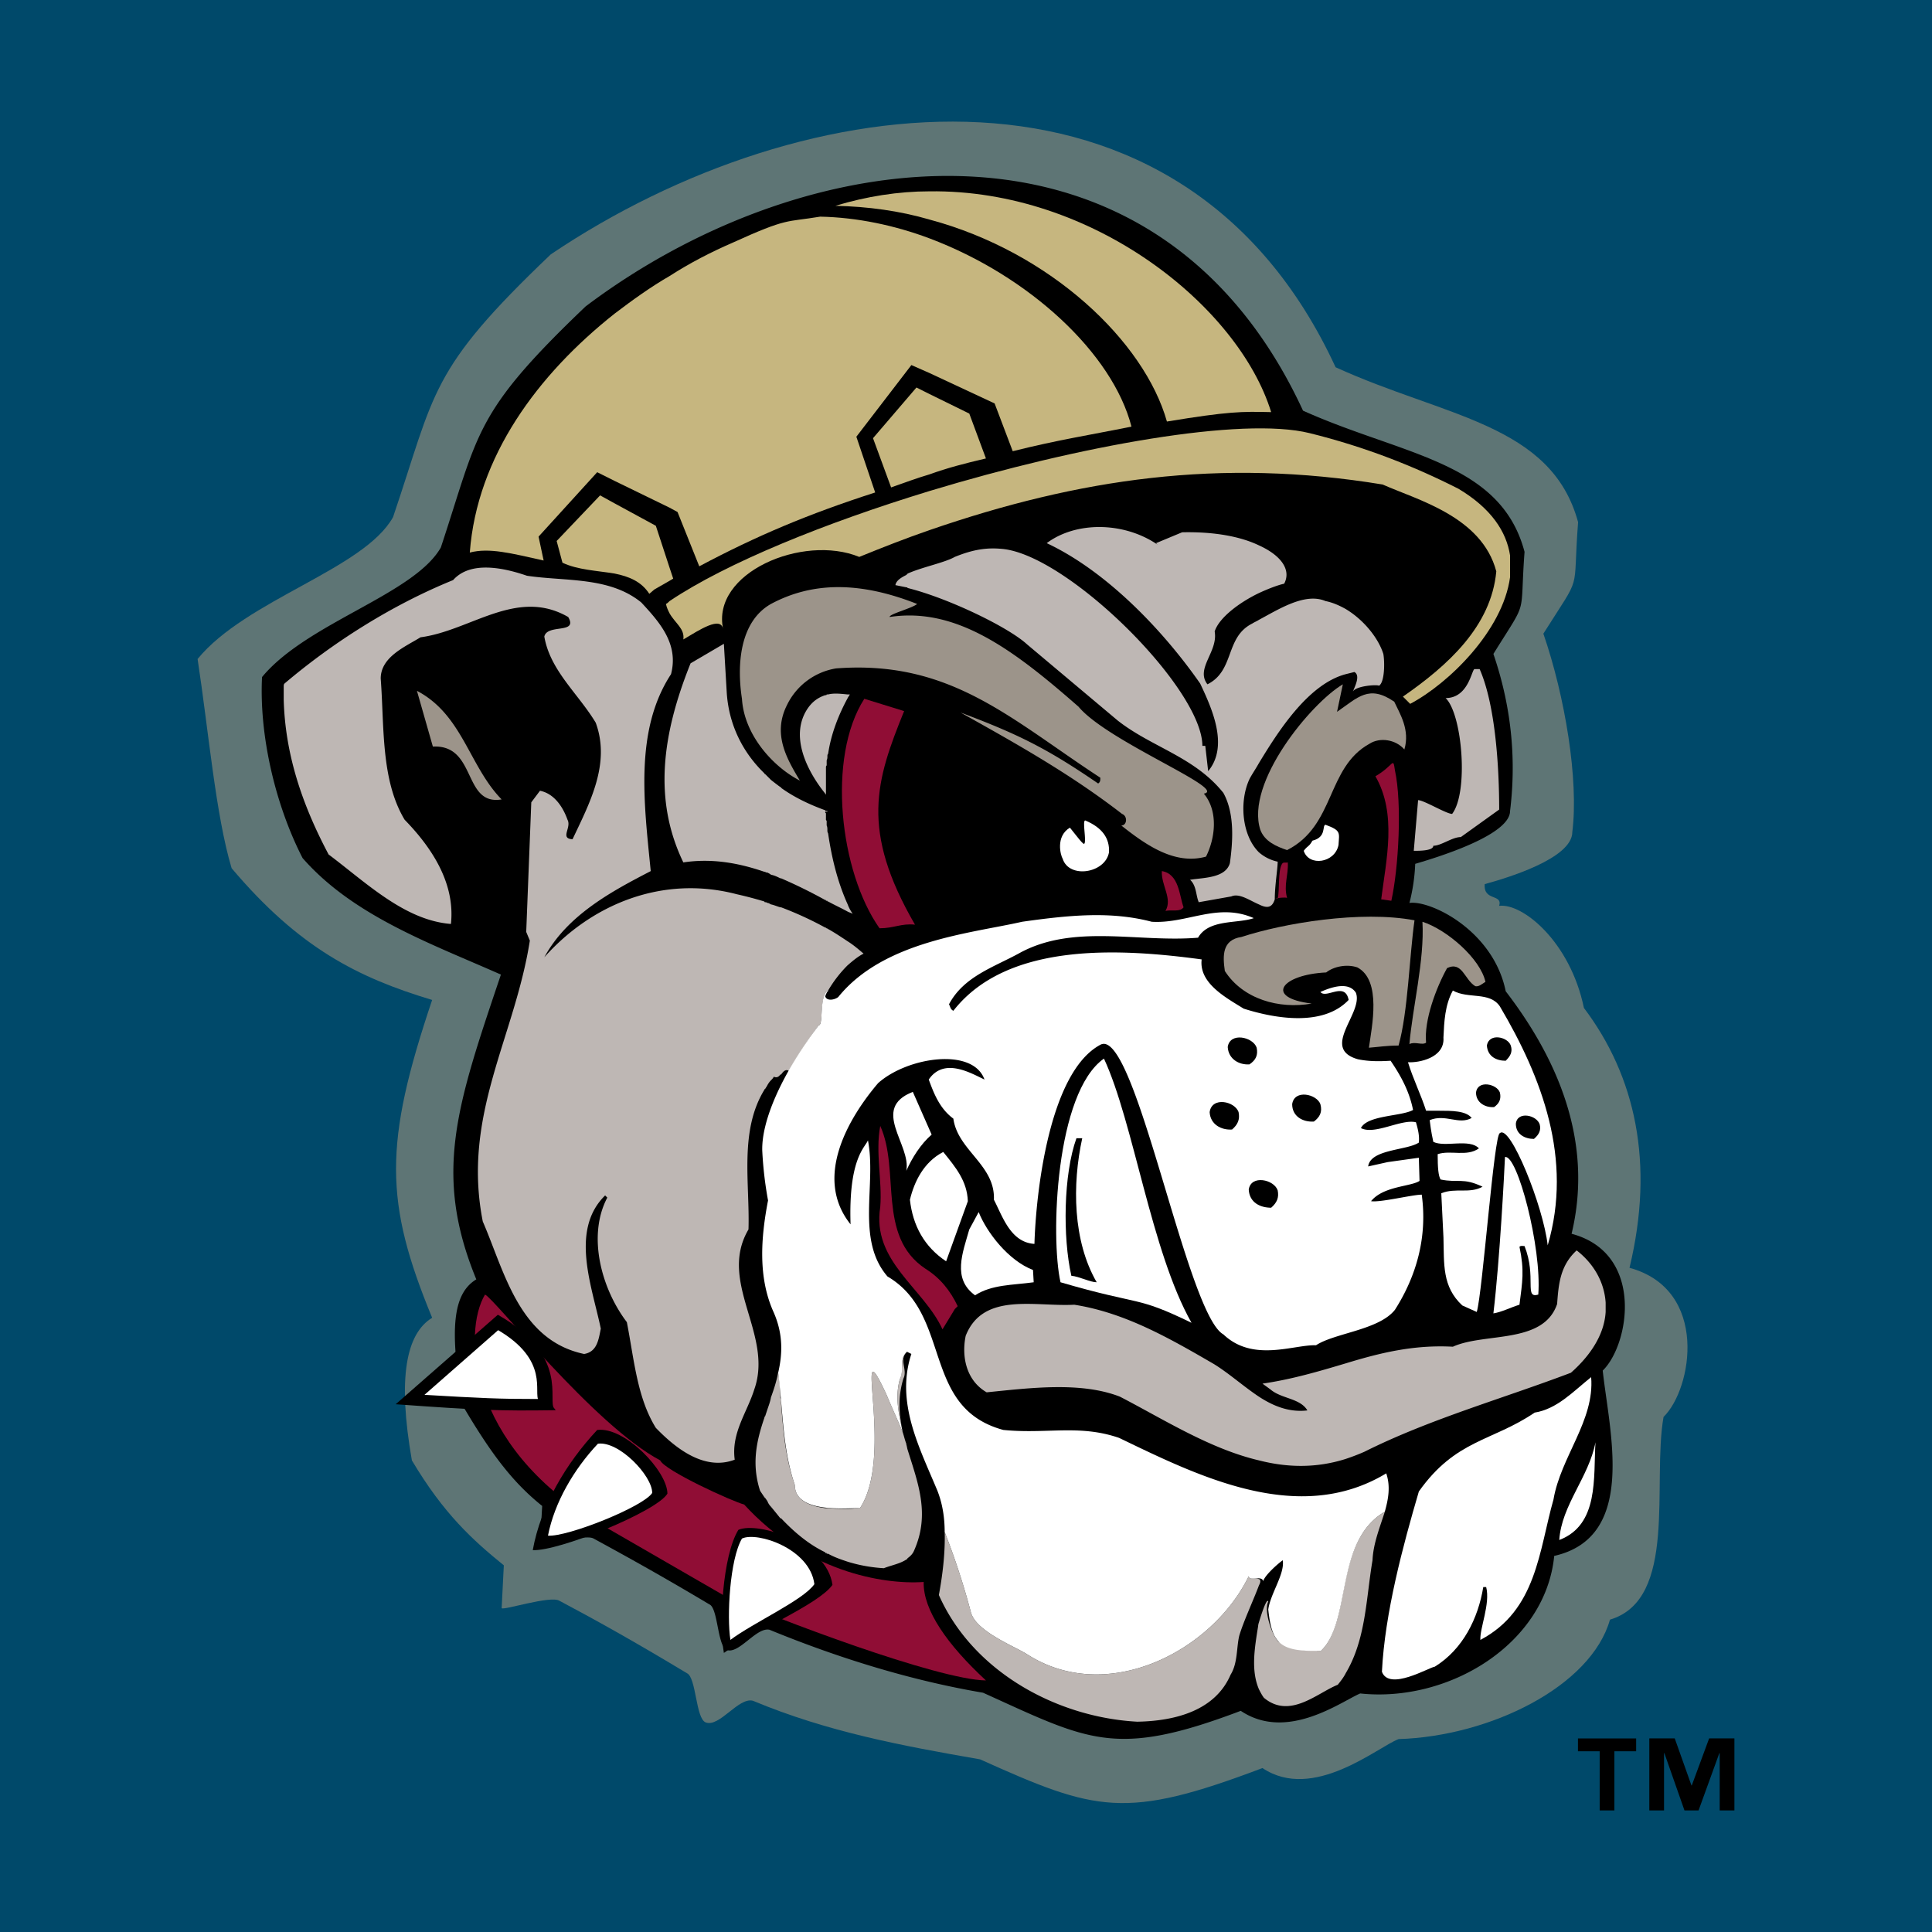
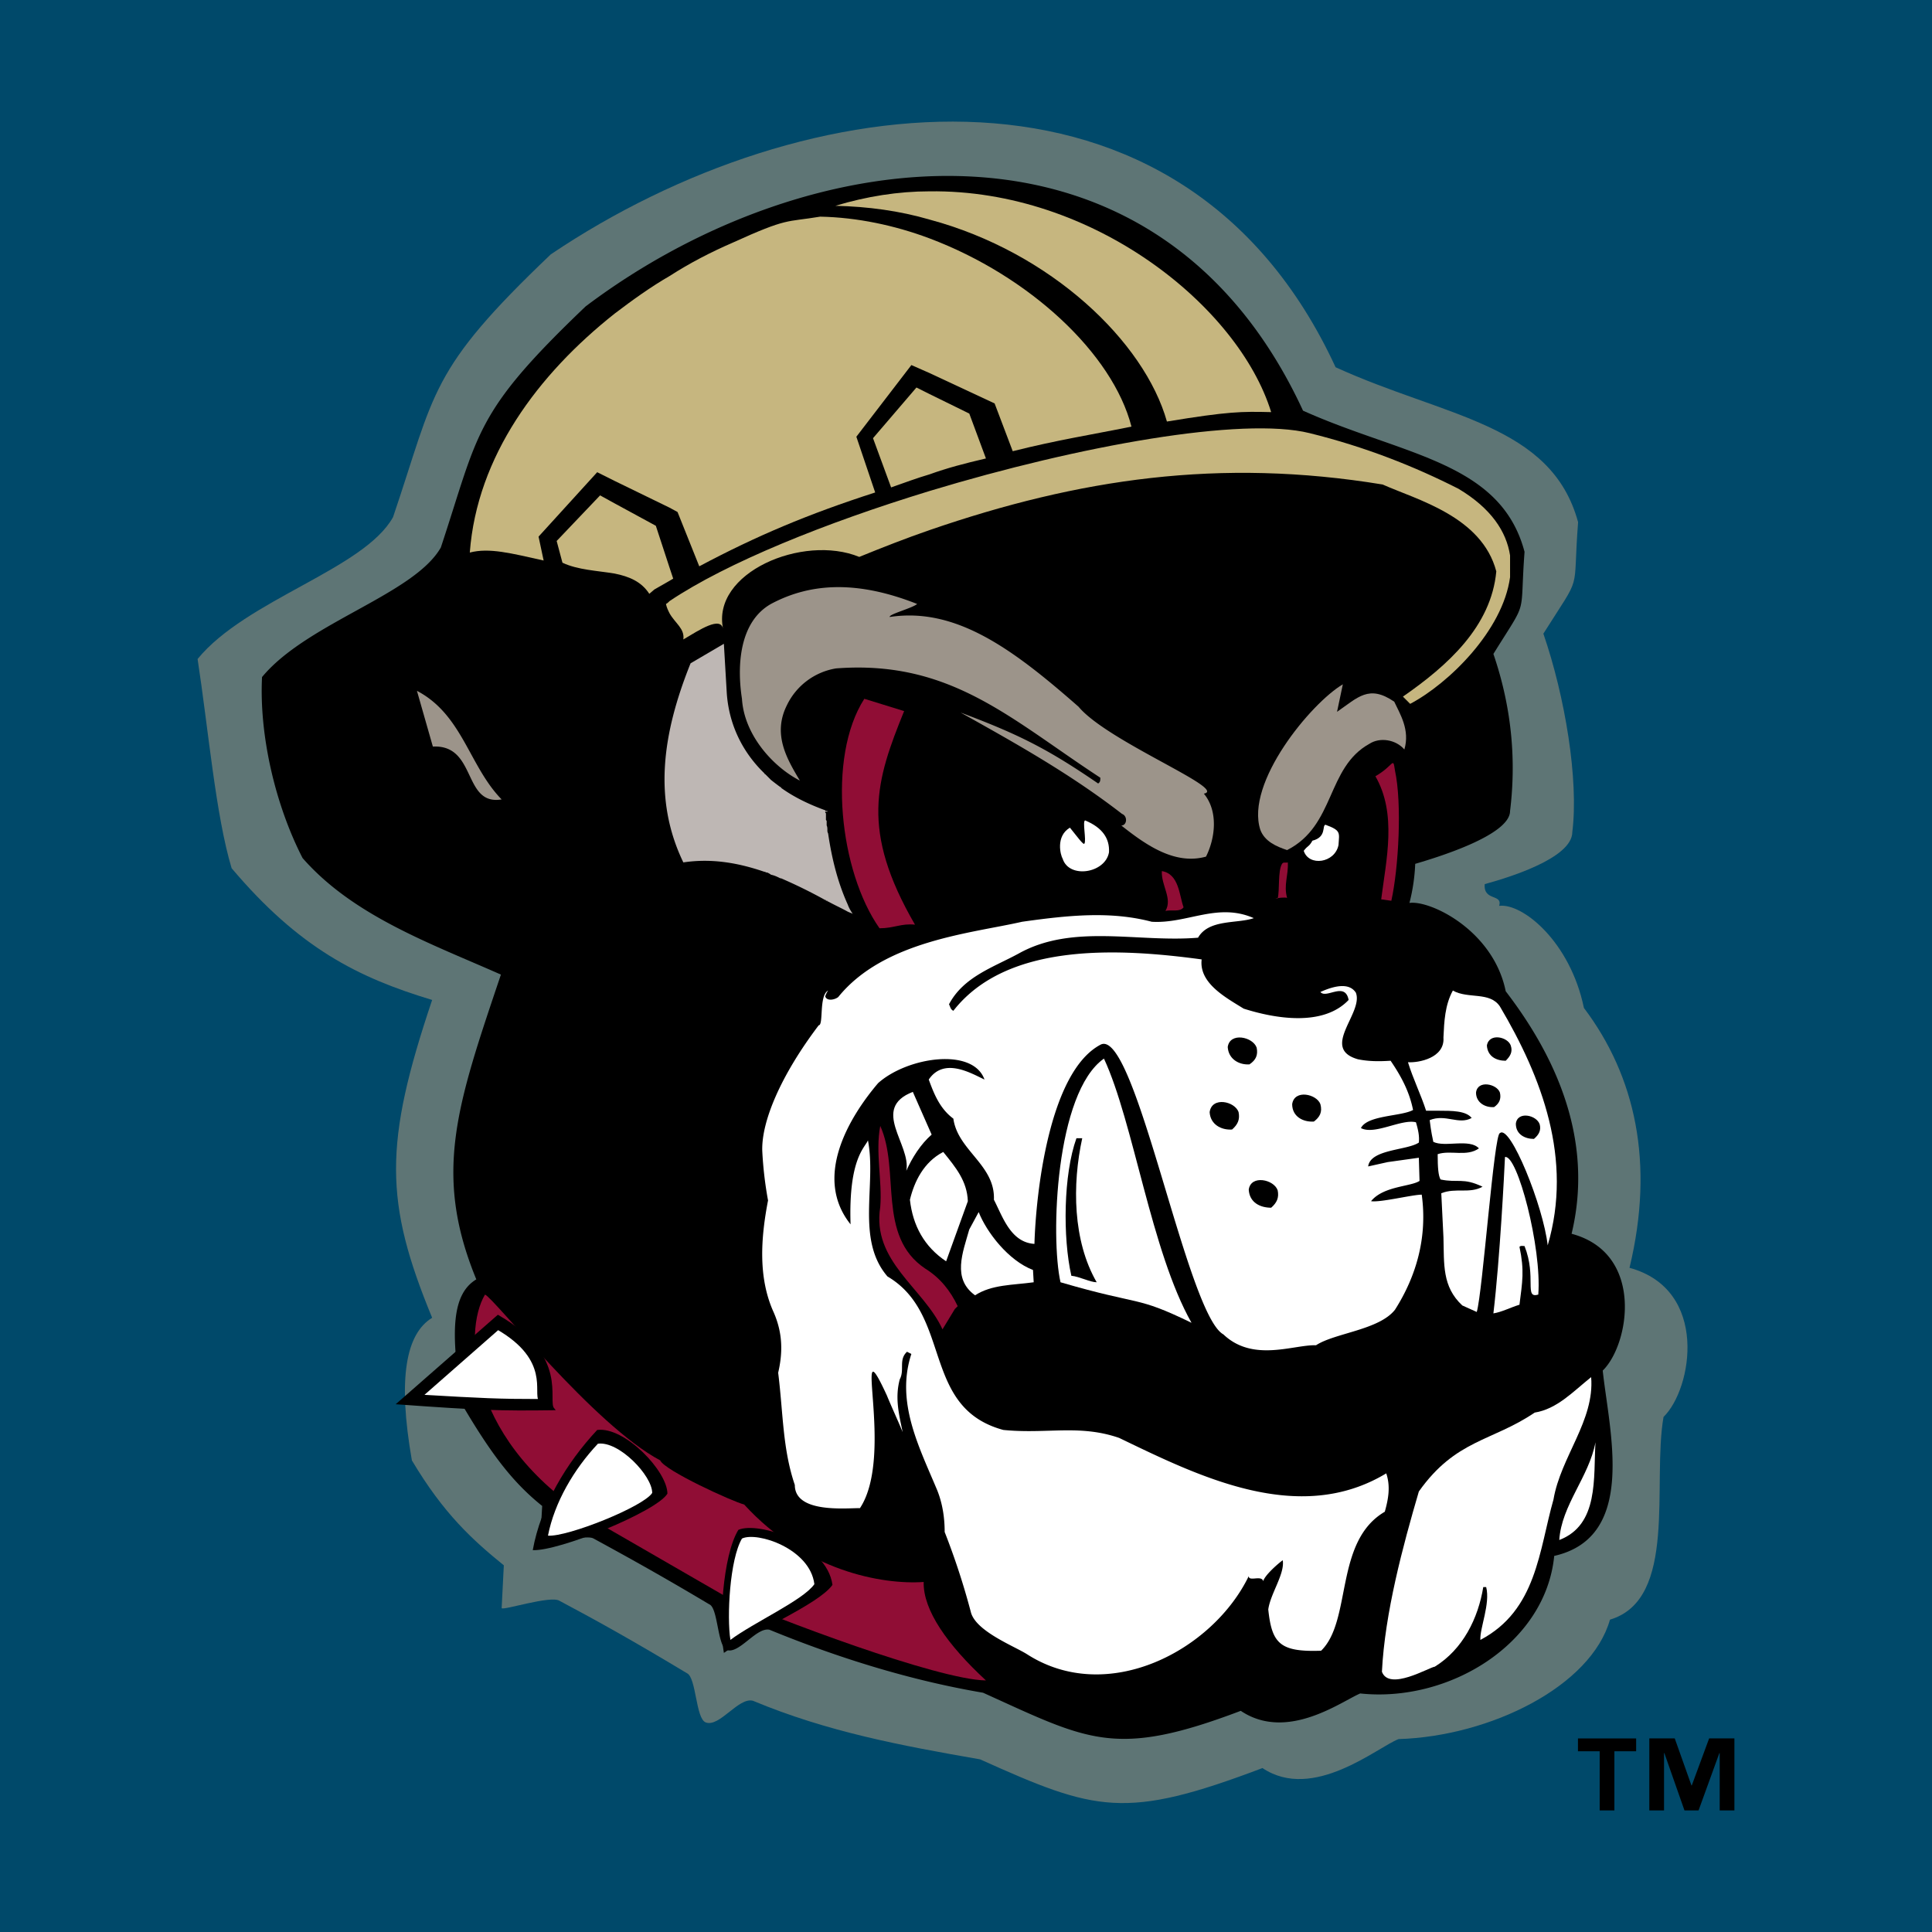
<svg xmlns="http://www.w3.org/2000/svg" width="2500" height="2500" viewBox="0 0 192.756 192.756">
  <g fill-rule="evenodd" clip-rule="evenodd">
    <path fill="#00496a" d="M0 0h192.756v192.756H0V0z" />
    <path d="M157.447 52.096c-.576 7.439.506 4.838-3.465 11.124 2.166 6.282 3.537 14.59 2.889 19.789 0 2.673-6.646 4.622-8.74 5.2-.145 1.733 1.805.939 1.443 2.167 2.312-.289 7.078 3.54 8.453 10.184 5.125 6.791 7.076 15.457 4.549 25.93 7.943 2.166 6.283 12.062 3.395 14.879-1.156 6.645 1.445 18.201-5.344 20.223-1.879 6.645-11.92 11.629-21.092 11.918-2.094.795-8.521 6.283-13.578 2.889-13.723 5.199-16.611 4.334-28.168-.867-7.872-1.371-15.239-2.744-22.678-5.85-1.444-.361-3.322 2.672-4.695 2.166-1.011-.361-.938-4.477-1.877-4.91-5.272-3.178-9.172-5.346-12.711-7.223-.867-.578-5.706 1.01-5.778.723l.217-4.264c-3.106-2.525-5.995-5.127-9.173-10.471-1.444-8.234-.578-12.639 2.022-14.229-4.767-11.557-4.839-17.334 0-31.709-7.439-2.238-13.29-5.198-20.007-13.144-1.589-5.272-2.311-13.795-3.395-20.874 4.84-5.922 16.612-8.956 19.501-14.155C43.476 39.023 42.753 37 54.959 25.372 80.167 8.399 117.941 3.488 133.252 36.64c10.906 4.984 21.523 5.633 24.195 15.456z" fill="#5e7575" />
    <path d="M152.104 55.057c-.506 6.79.434 4.479-3.107 10.185 1.951 5.705 2.24 10.978 1.662 15.672 0 2.456-7.512 4.695-9.463 5.272a18.446 18.446 0 0 1-.576 3.9c2.096-.289 8.377 2.746 9.605 8.812 4.768 6.211 8.885 14.588 6.572 24.195 7.297 1.949 5.779 11.051 3.107 13.65.648 6.066 3.467 16.613-4.84 18.49-.867 8.812-10.545 14.662-19.355 13.723-1.879.795-7.297 4.838-11.918 1.734-12.568 4.766-15.168 2.961-25.713-1.807-7.222-1.227-14.445-3.467-21.306-6.283-1.3-.289-3.034 2.455-4.262 2.021-.938-.361-.866-4.188-1.733-4.551-4.839-2.889-8.378-4.838-11.556-6.57-.867-.508-5.272.938-5.345.648l.217-3.9c-2.889-2.311-5.056-5.127-7.945-10.039-1.3-7.512-1.01-11.123 1.373-12.566-4.333-10.547-1.95-17.336 2.456-30.408-7.006-3.104-14.734-5.85-19.789-11.627-2.745-5.345-4.334-12.278-4.045-18.057 4.478-5.417 15.167-8.233 17.84-12.929 3.828-11.556 3.25-13.361 14.445-24.051 22.318-16.828 56.985-21.161 71.575 10.401 9.966 4.479 19.716 5.057 22.101 14.085z" />
-     <path d="M143.002 84.38c.795 0 1.879-.866 2.746-.866l3.826-2.745c0-4.117-.359-10.4-1.949-14.012h-.506c-.289 0-.578 2.889-2.889 2.889 1.662 1.589 2.311 9.39.65 11.557-.578 0-2.818-1.372-3.396-1.372l-.432 5.055c.577 0 1.95 0 1.95-.506zM134.264 157.547c-.576 2.744-.867 5.559-2.455 7.148-2.023 0-2.455-.072-4.189-.867-.578-.359-1.59-3.033-1.084-4.045-.145-.434-.723 1.373-.938 2.096-.074.217-.074.361-.074.361-.359 2.238-.721 4.406.074 6.285.145.287.289.576.504.865 2.6 2.168 5.346-.506 7.367-1.301.289-.361.578-.721.795-1.154 2.023-3.396 2.023-7.441 2.672-11.268.072-1.662.723-3.252 1.227-4.84-2.454 1.444-3.321 4.046-3.899 6.72zM157.303 124.754c-1.66 1.518-1.805 3.396-1.949 5.346-1.371 4.045-7.223 2.818-10.4 4.262-3.973-.217-7.369.648-10.689 1.66-2.672.795-5.344 1.59-8.307 2.023l.795.578c1.084.939 2.961.865 3.684 2.094-1.805.217-3.395-.432-4.838-1.373-1.52-1.01-2.963-2.311-4.479-3.248-4.479-2.602-8.885-5.129-13.941-5.924-3.9.217-9.1-1.299-10.833 3.105-.433 2.096.073 4.479 2.095 5.635 4.334-.434 9.391-1.084 13.289.432 4.334 2.24 8.957 5.201 13.869 6.357 2.814.721 5.705.795 8.666-.145.65-.219 1.227-.434 1.879-.723 6.498-3.25 13.721-5.271 20.584-7.873 1.805-1.588 3.322-3.684 3.467-6.066v-.65-.289c-.146-2.166-1.302-3.973-2.892-5.201zM125.742 157.762c0-.145-.074-.215-.145-.215-.363-.219-1.012.143-1.012-.291-3.611 7.439-14.086 12.928-22.102 7.801-1.229-.795-5.199-2.311-5.633-4.262a72.696 72.696 0 0 0-2.601-7.945v-.145c.072 2.24-.216 4.479-.578 6.43 3.394 7.656 11.773 12.205 19.791 12.639 3.9-.07 7.801-1.156 9.316-4.693.723-1.156.578-2.744.867-3.9.432-1.445 1.443-3.611 1.951-4.984.072-.146.146-.291.146-.435zM90.567 58.668c4.044 1.011 10.041 3.9 11.917 5.633l9.027 7.585c3.396 2.672 7.656 3.611 10.545 7.222 1.156 2.095.939 4.912.65 7.006-.434 1.516-2.672 1.444-3.973 1.661.65.578.578 1.589.867 2.239l3.252-.578c.793-.361 1.877.433 2.744.794.721.362 1.299.434 1.588-.505 0-1.373.289-3.034.289-3.756a4.174 4.174 0 0 1-1.877-.939c-1.734-1.733-1.951-5.127-.939-7.294.217-.433.576-.939.939-1.589 1.805-2.961 4.838-7.872 8.666-8.884l.867-.217c.648.362 0 1.518-.145 1.951.287-.578 2.455-.722 2.598-.578.578-.362.578-2.384.434-3.178-.504-1.59-1.949-3.396-3.754-4.479-.65-.362-1.299-.651-2.021-.795-2.023-.867-4.623.795-6.645 1.878-.219.145-.434.217-.652.362-2.744 1.372-1.732 4.693-4.477 6.067-1.229-1.589 1.084-3.251.721-5.273.434-1.371 2.457-2.889 4.408-3.827.938-.434 1.877-.795 2.527-.939.721-1.372-.289-2.816-2.527-3.827-1.807-.867-4.408-1.373-7.656-1.301l-2.602 1.083.145.144c-3.395-2.311-8.162-2.311-11.051-.144 5.852 2.744 11.484 8.522 15.312 14.012 1.154 2.456 2.889 6.212.795 8.739l-.289-2.527h-.289c0-5.705-13.361-18.995-19.934-19.646-1.445-.145-2.818 0-4.768.795-1.011.578-3.25 1.011-4.695 1.66l-.145.145c-.578.289-1.011.578-1.083 1.011l1.083.217c.076 0 .076 0 .148.072zM90.422 144.111v-.072c-.145-.361-.217-.721-.361-1.154-.505-1.229-1.083-2.455-1.588-3.686-3.612-7.799.866 5.924-2.672 11.268-.289 0-.722.072-1.228.072-.578 0-1.3 0-1.951-.072h-.072H82.334c-1.589-.217-3.034-.795-3.034-2.311-.938-2.672-1.155-5.346-1.372-8.16v-.289c0-.074 0-.145-.072-.219 0-.865-.072-1.66-.217-2.527v-.072c-.144.867-.433 1.734-.722 2.529-.072.434-.217.793-.361 1.227l-.217.65c-.072.072-.072.072-.072.145-.794 2.312-1.3 4.621-.434 7.295l.434.648.072.074c.072.07.145.215.217.289.072.215.217.432.361.576.361.434.65.795.939 1.156h.072c1.3 1.371 2.745 2.6 4.406 3.395v.072h.144v.072h.144c.65.361 1.3.578 1.951.795 1.155.359 2.383.578 3.611.648.722-.289 1.589-.434 2.239-.865.073 0 .073-.072.145-.146.289-.215.505-.432.65-.793 1.589-3.611.36-6.717-.65-9.967-.073-.216-.073-.361-.146-.578zM89.773 137.611c-.506 1.877-.072 3.539.288 5.199-.36-1.66-.505-3.393.073-5.271.433-.865-.433-1.807.289-2.6-.722.793-.217 1.805-.65 2.672zM82.406 79.252V78.313v-.867-.506-.432c0-.073.072-.145.072-.145v-.506c.072-.145.072-.289.072-.361 0-.145 0-.217.072-.289.289-1.951 1.011-3.829 1.951-5.562.072-.145.144-.215.216-.36h-.216c-.723-.073-1.373-.145-1.951 0h-.072-.072c0 .071-.072.071-.072.071h-.072c-.65.218-1.228.578-1.733 1.3-1.878 2.744-.072 6.283 1.733 8.522-.001.002-.001.074.072.074zM74.677 122.66c.145-4.621-.939-9.822 1.589-13.939 0 0 0-.072.072-.072.072-.145.145-.217.217-.361.072-.145.217-.361.361-.504.145-.146.217-.219.289-.363.289.145.505 0 .65-.215h.072c.217-.289.434-.578.794-.363.794-1.443 1.806-2.959 2.961-4.549.433 0 .144-2.238.65-3.178h.072v-.074-.07h.072l.072-.072h.072v-.072a12.442 12.442 0 0 1 1.951-2.527c.505-.433 1.011-.867 1.589-1.156-.506-.433-1.011-.867-1.589-1.229-.65-.433-1.3-.867-1.951-1.228-.072 0-.072 0-.072-.072h-.072s-.072 0-.072-.073h-.072a34.652 34.652 0 0 0-4.406-2.022h-.072c-.289-.072-.578-.217-.939-.29-.145-.072-.217-.144-.361-.144-.072-.072-.145-.072-.217-.072-.072 0-.072-.072-.072-.072a38.578 38.578 0 0 0-2.745-.722c-7.439-1.951-14.518 1.011-19.212 6.284 2.311-4.261 6.861-6.645 10.616-8.595-.649-6.645-1.661-14.011 2.023-19.646.794-3.033-1.156-5.2-2.961-7.151-3.178-2.6-7.583-2.094-11.412-2.671-2.311-.795-5.633-1.518-7.367.433-6.211 2.527-12.062 6.283-16.829 10.328-.072.073-.072.218-.072.289v1.3c.144 5.634 1.95 10.689 4.478 15.457 3.756 2.816 7.584 6.572 12.206 6.934.434-4.045-1.878-7.584-4.622-10.401-2.384-3.971-2.022-9.316-2.384-14.083 0-2.167 2.456-3.178 3.972-4.117 4.984-.649 9.606-4.983 14.734-2.023 1.011 1.734-2.095.651-2.383 1.951.578 3.394 3.395 5.706 5.128 8.594 1.517 4.117-.65 8.09-2.312 11.628-1.3-.072-.072-1.156-.505-1.95-.434-1.228-1.3-2.6-2.745-2.889l-.867 1.156-.505 12.929.361.867c-1.517 9.676-6.79 17.405-4.695 28.022 2.167 4.984 3.611 11.846 10.112 13.219 1.3-.217 1.445-1.445 1.662-2.529-.867-4.189-3.106-9.822.433-13.289l.216.217c-2.022 3.828-.577 9.102 1.95 12.424.723 3.682 1.012 7.512 2.89 10.545 1.95 2.021 4.839 4.332 7.873 3.178-.361-2.674 1.228-4.695 1.95-7.006 1.953-5.493-3.681-10.694-.576-15.966z" fill="#beb7b4" />
    <path d="M68.177 86.042c2.889-.433 5.561.072 8.089.939h.072c.072.072.145.072.217.072.145.072.289.144.361.216.361.073.65.217.939.361h.072a50.084 50.084 0 0 1 4.406 2.167h.072v.072h.144c0 .072 0 .072.072.072.65.361 1.3.65 1.951 1.011.144.072.361.145.505.216a3.831 3.831 0 0 1-.505-.939c-1.011-2.239-1.589-4.622-1.951-7.078-.072-.145-.072-.217-.072-.289 0-.216 0-.361-.072-.505v-.434c0-.072-.072-.072-.072-.145v-.648c-.072 0-.072-.072-.072-.145H82.549v-.072h-.144c-.072 0-.072-.072-.072-.072-1.589-.578-3.106-1.3-4.406-2.239v-.072h-.072c-.289-.217-.578-.433-.939-.721l-.361-.362-.217-.216c-.072 0-.072-.073-.072-.073-2.167-2.094-3.54-4.838-3.756-8.017l-.289-4.911-3.322 1.949c-2.816 7.007-3.756 13.579-.722 19.863z" fill="#beb7b4" />
    <path d="M88.761 61.557c6.645-1.011 12.35 3.251 18.85 8.957 2.889 3.467 14.953 8.234 12.496 8.667 1.445 1.733 1.156 4.406.217 6.284-3.105.866-5.994-1.156-8.451-3.106.578 0 .65-.939.072-1.156-5.127-3.972-10.545-7.005-16.106-10.112 5.778 2.167 8.667 3.611 13.723 7.078.217-.144.217-.289.217-.578-8.957-5.85-14.951-11.772-26.362-10.905a6.631 6.631 0 0 0-4.912 3.683c-1.444 2.889 0 5.345 1.3 7.512-2.672-1.372-5.562-4.55-5.779-8.161-.505-3.251-.289-7.656 2.89-9.462 4.045-2.167 8.739-2.312 14.589 0-.505.432-2.816 1.01-2.744 1.299zM50.048 79.758c-3.9.65-2.456-5.489-6.861-5.272l-1.589-5.562c4.55 2.385 5.2 7.512 8.45 10.834z" fill="#9c948a" />
    <path d="M91.289 92.253c-1.372-.145-2.094.361-3.539.361-3.973-5.634-5.272-17.046-1.517-22.896l3.972 1.228c-2.816 6.934-4.405 11.846 1.084 21.307z" fill="#900d35" />
-     <path d="M98.439 75.064c-3.322 4.838-2.961 10.255-.361 15.383-.648-.29-4.55.722-4.983 1.3-4.839-5.995-3.683-13.65-.939-19.79l3.395 1.589 2.888 1.518zM136.143 78.747c.723 3.25.723 8.45-.723 10.979.145 0 1.299-.217 1.299 0 1.662-6.067 1.299-9.823.072-11.773l-.648.794z" fill="#fff" fill-opacity="0" />
    <path d="M138.814 89.87l-1.012-.144c.504-3.973 1.588-8.523-.578-12.279 1.879-1.083 1.734-2.022 1.951-.578.721 3.323.36 9.751-.361 13.001z" fill="#900d35" />
    <path d="M110.645 85.03c-.359 2.095-3.971 2.672-4.621.651-.217-.361-.723-2.239.721-3.106.652.795 1.373 1.806 1.445 1.589.217-.289-.215-2.239.072-2.311 1.734.722 2.457 1.805 2.383 3.177zM133.543 84.309c-.363 1.806-2.963 2.167-3.469.577.434-.577.506-.361.867-1.011 1.445-.361.938-1.517 1.301-1.589 1.588.578 1.371.795 1.301 2.023z" fill="#fff" />
    <path d="M118.086 90.52c-.363.505-1.156.217-1.807.361.723-1.228-.434-2.528-.361-3.973 1.734.289 1.734 2.456 2.168 3.612zM128.412 89.581c-.359-1.3.145-2.239.074-3.539-.219.072-.434-.072-.578.144-.434.723-.217 2.601-.434 3.467h-.217c.218-.072.94-.144 1.155-.072z" fill="#900d35" />
-     <path d="M139.535 104.314c-1.154 0-2.021.145-2.959.217.289-2.094 1.299-6.717-1.156-8.016-1.084-.361-2.385-.072-3.107.506-4.477.215-6.211 2.527-1.443 3.104-3.25.58-6.861-.432-8.668-3.25-.215-1.516-.287-3.105 1.662-3.394 4.189-1.373 11.916-2.672 17.262-1.662-.507 3.54-.651 9.173-1.591 12.495zM148.203 97.959c-.361.217-.65.508-1.012.434-1.084-.648-1.299-2.527-2.816-1.805-1.084 1.949-2.312 5.199-2.094 7.438-.363.289-1.156-.143-1.662.145.289-3.539 1.518-8.377 1.299-12.206 2.457.794 5.779 3.683 6.285 5.994z" fill="#9c948a" />
    <path d="M149.648 100.416c4.188 7.078 7.293 15.238 4.766 23.834-.432-3.9-3.756-12.135-4.766-11.195-.578-.072-1.734 15.963-2.312 17.84l-1.443-.65c-2.023-1.879-1.807-4.117-1.879-6.789l-.217-4.406c1.443-.576 2.816.072 4.117-.65-1.951-.938-2.455-.359-4.189-.723-.217-.359-.289-1.154-.289-2.525 1.301-.436 2.889.289 4.117-.578-.939-1.012-3.395-.074-4.551-.652-.072-.359-.217-.938-.361-2.166 1.59-.65 2.889.506 4.189-.217-.578-.721-1.949-.721-3.322-.721h-1.227c-.508-1.59-1.301-3.18-1.807-4.84 1.084.072 3.684-.434 3.539-2.457.072-1.588.145-3.248.939-4.693 1.517.865 3.685.07 4.696 1.588zM118.879 131.977c-5.633-2.744-4.912-1.66-13.072-4.045-1.012-4.477-.506-18.922 4.334-22.316 2.961 6.355 4.693 19.212 8.738 26.361zM92.951 113.199c-1.084.939-1.95 2.311-2.528 3.611.506-2.602-3.611-6.213.65-7.873l1.878 4.262z" fill="#fff" />
    <path d="M92.3 126.561c1.517.939 2.528 2.238 3.25 3.756l-.289.289-1.228 2.023c-1.878-4.119-7.078-6.789-6.211-12.207.216-2.602-.505-5.418 0-8.09 2.023 4.479-.361 10.979 4.478 14.229z" fill="#900d35" />
    <path d="M107.975 113.561c-1.012 4.623-.941 10.256 1.443 14.371-.65 0-1.732-.576-2.529-.648-.865-3.828-.793-10.111.508-13.723h.578z" />
    <path d="M96.562 119.844l-2.167 5.996c-2.167-1.445-3.322-3.541-3.612-6.141.435-1.805 1.373-3.756 3.324-4.768 1.227 1.518 2.382 2.889 2.455 4.913zM153.475 129.162c-1.443.432-.145-1.734-1.371-4.842-.217 0-.361-.07-.506.074.506 2.383.289 3.467 0 5.777-.939.289-1.734.723-2.602.867.652-5.488 1.084-14.012 1.156-15.6 1.229-.288 3.684 9.027 3.323 13.724zM103.062 126.705l.07 1.227c-2.094.289-4.188.219-5.848 1.301-2.312-1.66-1.229-4.26-.579-6.572l.938-1.732c.796 2.02 2.964 4.837 5.419 5.776zM154.992 149.602c-1.443 5.055-1.662 11.049-7.295 14.012-.072-1.156 1.01-3.611.578-5.273h-.289c-.506 3.105-2.023 6.211-4.84 7.945-.576.072-4.551 2.455-5.271.506.287-5.852 2.094-12.568 3.684-17.986 3.682-5.197 7.293-4.982 11.557-7.871 2.238-.361 3.826-2.094 5.633-3.539.36 4.333-3.034 7.942-3.757 12.206z" fill="#fff" />
    <path d="M59.51 151.84l12.64 7.295c5.127 2.311 21.378 8.449 26.217 8.523-3.828-3.541-6.284-7.008-6.211-9.824-4.117.289-11.845-1.084-17.912-7.729-1.155-.289-7.944-3.395-8.378-4.404-6.645-3.539-16.612-16.25-17.479-16.539-2.239 3.756-1.661 14.949 11.123 22.678z" fill="#900d35" />
    <path d="M155.57 153.646c.217-3.469 2.961-6.285 3.611-9.75-.216 3.538.36 8.231-3.611 9.75z" fill="#fff" />
    <path d="M139.104 70.008c.576 1.227 1.588 2.816 1.01 4.767-.867-1.011-2.455-1.229-3.467-.578-4.334 2.382-3.395 8.161-8.234 10.616-1.082-.361-2.238-.867-2.67-2.022-1.518-4.695 5.055-12.639 8.232-14.517l-.578 2.745c2.093-1.444 3.179-2.744 5.707-1.011z" fill="#9c948a" />
    <path d="M82.622 98.826a2.142 2.142 0 0 0-.289.578c.145.504.939.359 1.3.07 4.55-5.631 13.289-6.354 18.345-7.51 4.623-.65 8.811-1.083 12.93 0 3.537.217 6.57-1.95 10.182-.361-1.66.578-4.477.072-5.561 1.951-5.994.505-12.496-1.445-17.912 1.589-2.527 1.373-5.488 2.312-6.934 5.054.145.289.145.508.434.65 5.416-6.933 16.755-6.211 24.773-5.126-.289 2.382 2.455 3.828 4.188 4.91 3.18 1.012 7.945 1.807 10.475-.867-.361-1.875-2.24-.07-2.816-.793 1.443-.65 2.889-.938 3.537.07.795 2.023-3.609 5.562.217 6.646 1.086.217 2.094.217 3.25.145 1.084 1.588 1.879 3.105 2.24 4.91-1.156.652-4.549.506-5.201 1.807 1.375.723 4.045-.939 5.49-.578.215.723.359 1.371.289 2.023-1.156.793-4.84.648-5.057 2.383l1.951-.434 3.105-.434.07 2.311c-.865.578-3.611.508-4.838 2.023.939.145 4.117-.65 5.057-.65.578 4.189-.508 8.09-2.672 11.484-1.592 2.021-5.996 2.311-7.873 3.539-2.238-.072-6.283 1.734-9.246-1.084-3.682-2.021-8.811-30.84-12.277-28.891-5.129 2.744-6.428 14.879-6.572 19.863-2.385-.145-3.178-2.744-4.045-4.406.145-3.467-3.612-4.912-4.044-8.09-1.373-1.012-1.951-2.527-2.456-3.9 1.517-2.238 4.189-.648 5.561 0-1.156-3.25-7.728-2.238-10.617.361-2.889 3.395-6.5 9.391-2.745 14.084-.216-6.572 1.445-7.656 1.734-8.379.867 4.408-1.228 9.896 1.95 13.58 6.5 3.828 3.322 13.074 11.555 15.312 4.334.432 7.586-.578 11.557.795 7.945 3.826 17.912 8.809 26.65 3.537.434 1.301.219 2.527-.145 3.828-5.055 2.961-3.248 10.834-6.354 13.867-4.117.145-4.912-.723-5.273-4.115.217-1.59 1.662-3.541 1.445-4.912-.506.359-1.807 1.516-1.951 2.094-.143-.65-1.443.072-1.443-.506-3.611 7.439-14.086 12.928-22.102 7.801-1.229-.795-5.199-2.311-5.633-4.262a72.696 72.696 0 0 0-2.601-7.945c0-1.443-.216-2.816-.723-4.115-1.806-4.334-4.189-8.812-2.6-13.65l-.433-.217c-.867.795-.217 1.807-.722 2.744-.506 1.877-.072 3.539.288 5.273-.505-1.229-1.083-2.455-1.588-3.686-3.612-7.799.866 5.924-2.672 11.268-1.517 0-6.5.506-6.5-2.311-1.228-3.611-1.155-7.15-1.661-11.195.434-1.877.506-3.828-.433-5.994-1.589-3.467-1.301-7.439-.578-11.195a37.655 37.655 0 0 1-.578-4.984c-.072-2.889 1.806-7.438 5.634-12.494.505.001 0-2.96.938-3.466z" fill="#fff" />
    <path d="M127.475 118.762c.145.721-.072 1.227-.65 1.732-1.082 0-2.166-.506-2.238-1.807.216-1.515 2.526-1.011 2.888.075zM131.736 110.164c.217.797-.072 1.301-.65 1.734-1.084.072-2.166-.504-2.166-1.734.215-1.516 2.455-1.01 2.816 0zM149.648 109.01c.145.65-.074 1.084-.578 1.443-.867.074-1.807-.434-1.807-1.443.145-1.301 2.096-.867 2.385 0zM150.73 104.314c.217.65-.072 1.084-.506 1.518-.939 0-1.805-.434-1.877-1.518.215-1.298 2.094-.865 2.383 0zM153.619 112.188c.145.578-.07 1.012-.578 1.443-.867 0-1.805-.432-1.805-1.516.145-1.299 2.094-.867 2.383.073zM123.574 110.961c.145.721-.072 1.227-.65 1.732-1.082.072-2.166-.506-2.238-1.732.214-1.59 2.527-1.086 2.888 0zM125.379 104.531c.145.723-.07 1.229-.721 1.662-1.012.07-2.094-.506-2.168-1.734.217-1.516 2.53-1.01 2.889.072z" />
    <path d="M53.876 139.707c-4.117 0-5.706-.074-11.845-.434l7.655-6.719c5.346 3.108 3.612 6.43 4.19 7.153z" fill="#fff" stroke="#000" stroke-width=".255" stroke-miterlimit="2.613" />
    <path d="M55.176 140.572c-5.345.072-7.367 0-15.384-.576l9.895-8.668c7.006 4.045 4.768 8.379 5.489 9.244z" stroke="#000" stroke-width=".255" stroke-miterlimit="2.613" />
    <path d="M53.876 139.707c-4.117 0-5.706-.074-11.845-.434l7.655-6.719c5.346 3.108 3.612 6.43 4.19 7.153z" fill="#fff" stroke="#000" stroke-width=".255" stroke-miterlimit="2.613" />
-     <path d="M65.071 148.949c-.866 1.373-8.45 4.408-10.4 4.264.65-3.324 2.6-6.646 4.984-9.174 2.094-.287 5.416 3.178 5.416 4.91z" fill="#fff" />
    <path d="M66.588 149.023c-1.083 1.805-10.906 5.777-13.434 5.633.794-4.406 3.322-8.666 6.428-11.988 2.745-.361 7.006 4.115 7.006 6.355z" />
    <path d="M65.071 148.949c-.866 1.373-8.45 4.408-10.4 4.264.65-3.324 2.6-6.646 4.984-9.174 2.094-.287 5.416 3.178 5.416 4.91z" fill="#fff" />
    <path d="M83.056 158.123c-1.372 1.949-7.873 4.623-10.834 6.789-.505-2.816-.144-9.678 1.445-12.277 1.949-.867 8.811 1.299 9.389 5.488z" />
    <path d="M81.25 158.051c-1.083 1.588-6.067 3.828-8.378 5.562-.361-2.312-.072-8.018 1.155-10.111 1.517-.723 6.79 1.01 7.223 4.549z" fill="#fff" />
    <path d="M116.424 42.057c6.141-1.011 7.439-1.011 10.4-.939-3.25-10.545-17.768-22.246-34.09-22.028-3.105 0-6.283.504-9.389 1.444 3.25.071 6.428.505 9.389 1.372 12.133 3.25 21.452 12.206 23.69 20.151zM145.529 48.774c-4.404-2.239-9.316-4.189-14.877-5.562-6.717-1.661-22.896 1.228-37.918 5.778-10.4 3.178-20.224 7.151-25.929 10.978-.145.145-.216.218-.361.289.072.362.216.651.361.94.578 1.011 1.517 1.516 1.373 2.6 1.589-.939 3.756-2.384 3.973-1.011-1.229-5.634 7.944-9.534 13.578-7.223 2.311-.94 4.694-1.878 7.006-2.673 14.877-5.128 28.963-7.222 45.213-4.55 3.393 1.516 9.895 3.178 11.338 8.667-.504 5.489-4.838 9.389-9.316 12.494l.723.723c3.828-2.022 9.244-7.294 9.967-12.639v-2.167c-.363-2.383-1.879-4.694-5.131-6.644zM91.434 38.662l-4.333 5.056 1.805 4.911c1.444-.505 2.6-.939 3.828-1.3 1.805-.65 3.466-1.083 5.633-1.589l-1.661-4.478-3.973-1.95-1.299-.65zM67.166 57.73l-.361-1.084-1.372-4.189-4.117-2.238-1.444-.795-4.334 4.55.578 2.167c1.517.722 3.467.793 5.2 1.082 1.444.289 2.672.795 3.466 2.023l.506-.434 1.517-.867.361-.215z" fill="#c6b67f" />
    <path d="M59.583 47.112l1.733.867 5.489 2.672.794.433 2.167 5.416c5.706-3.033 10.834-5.2 17.551-7.367l-1.878-5.561 5.489-7.15 1.806.794 6.499 3.033 1.807 4.768c4.623-1.156 7.584-1.589 11.846-2.456-1.877-7.295-10.186-15.023-20.151-18.779-3.467-1.3-7.223-2.094-10.906-2.167-3.466.578-3.178.073-8.739 2.6-2.167.94-4.262 2.022-6.284 3.323-1.878 1.083-3.684 2.383-5.489 3.755-7.656 6.067-13.723 14.229-14.445 23.835 1.95-.506 4.117.071 7.367.794l-.506-2.383 5.85-6.427z" fill="#c6b67f" />
    <path d="M163.238 174.723h-2.17v5.9H159.6v-5.9h-2.166v-1.281h5.805v1.281h-.001zm9.805 5.9h-1.469v-5.713h-.035l-2.072 5.713h-1.408l-2.004-5.713h-.035v5.713h-1.467v-7.182h2.537l1.666 4.691h.033l1.732-4.691h2.521v7.182h.001z" />
  </g>
</svg>